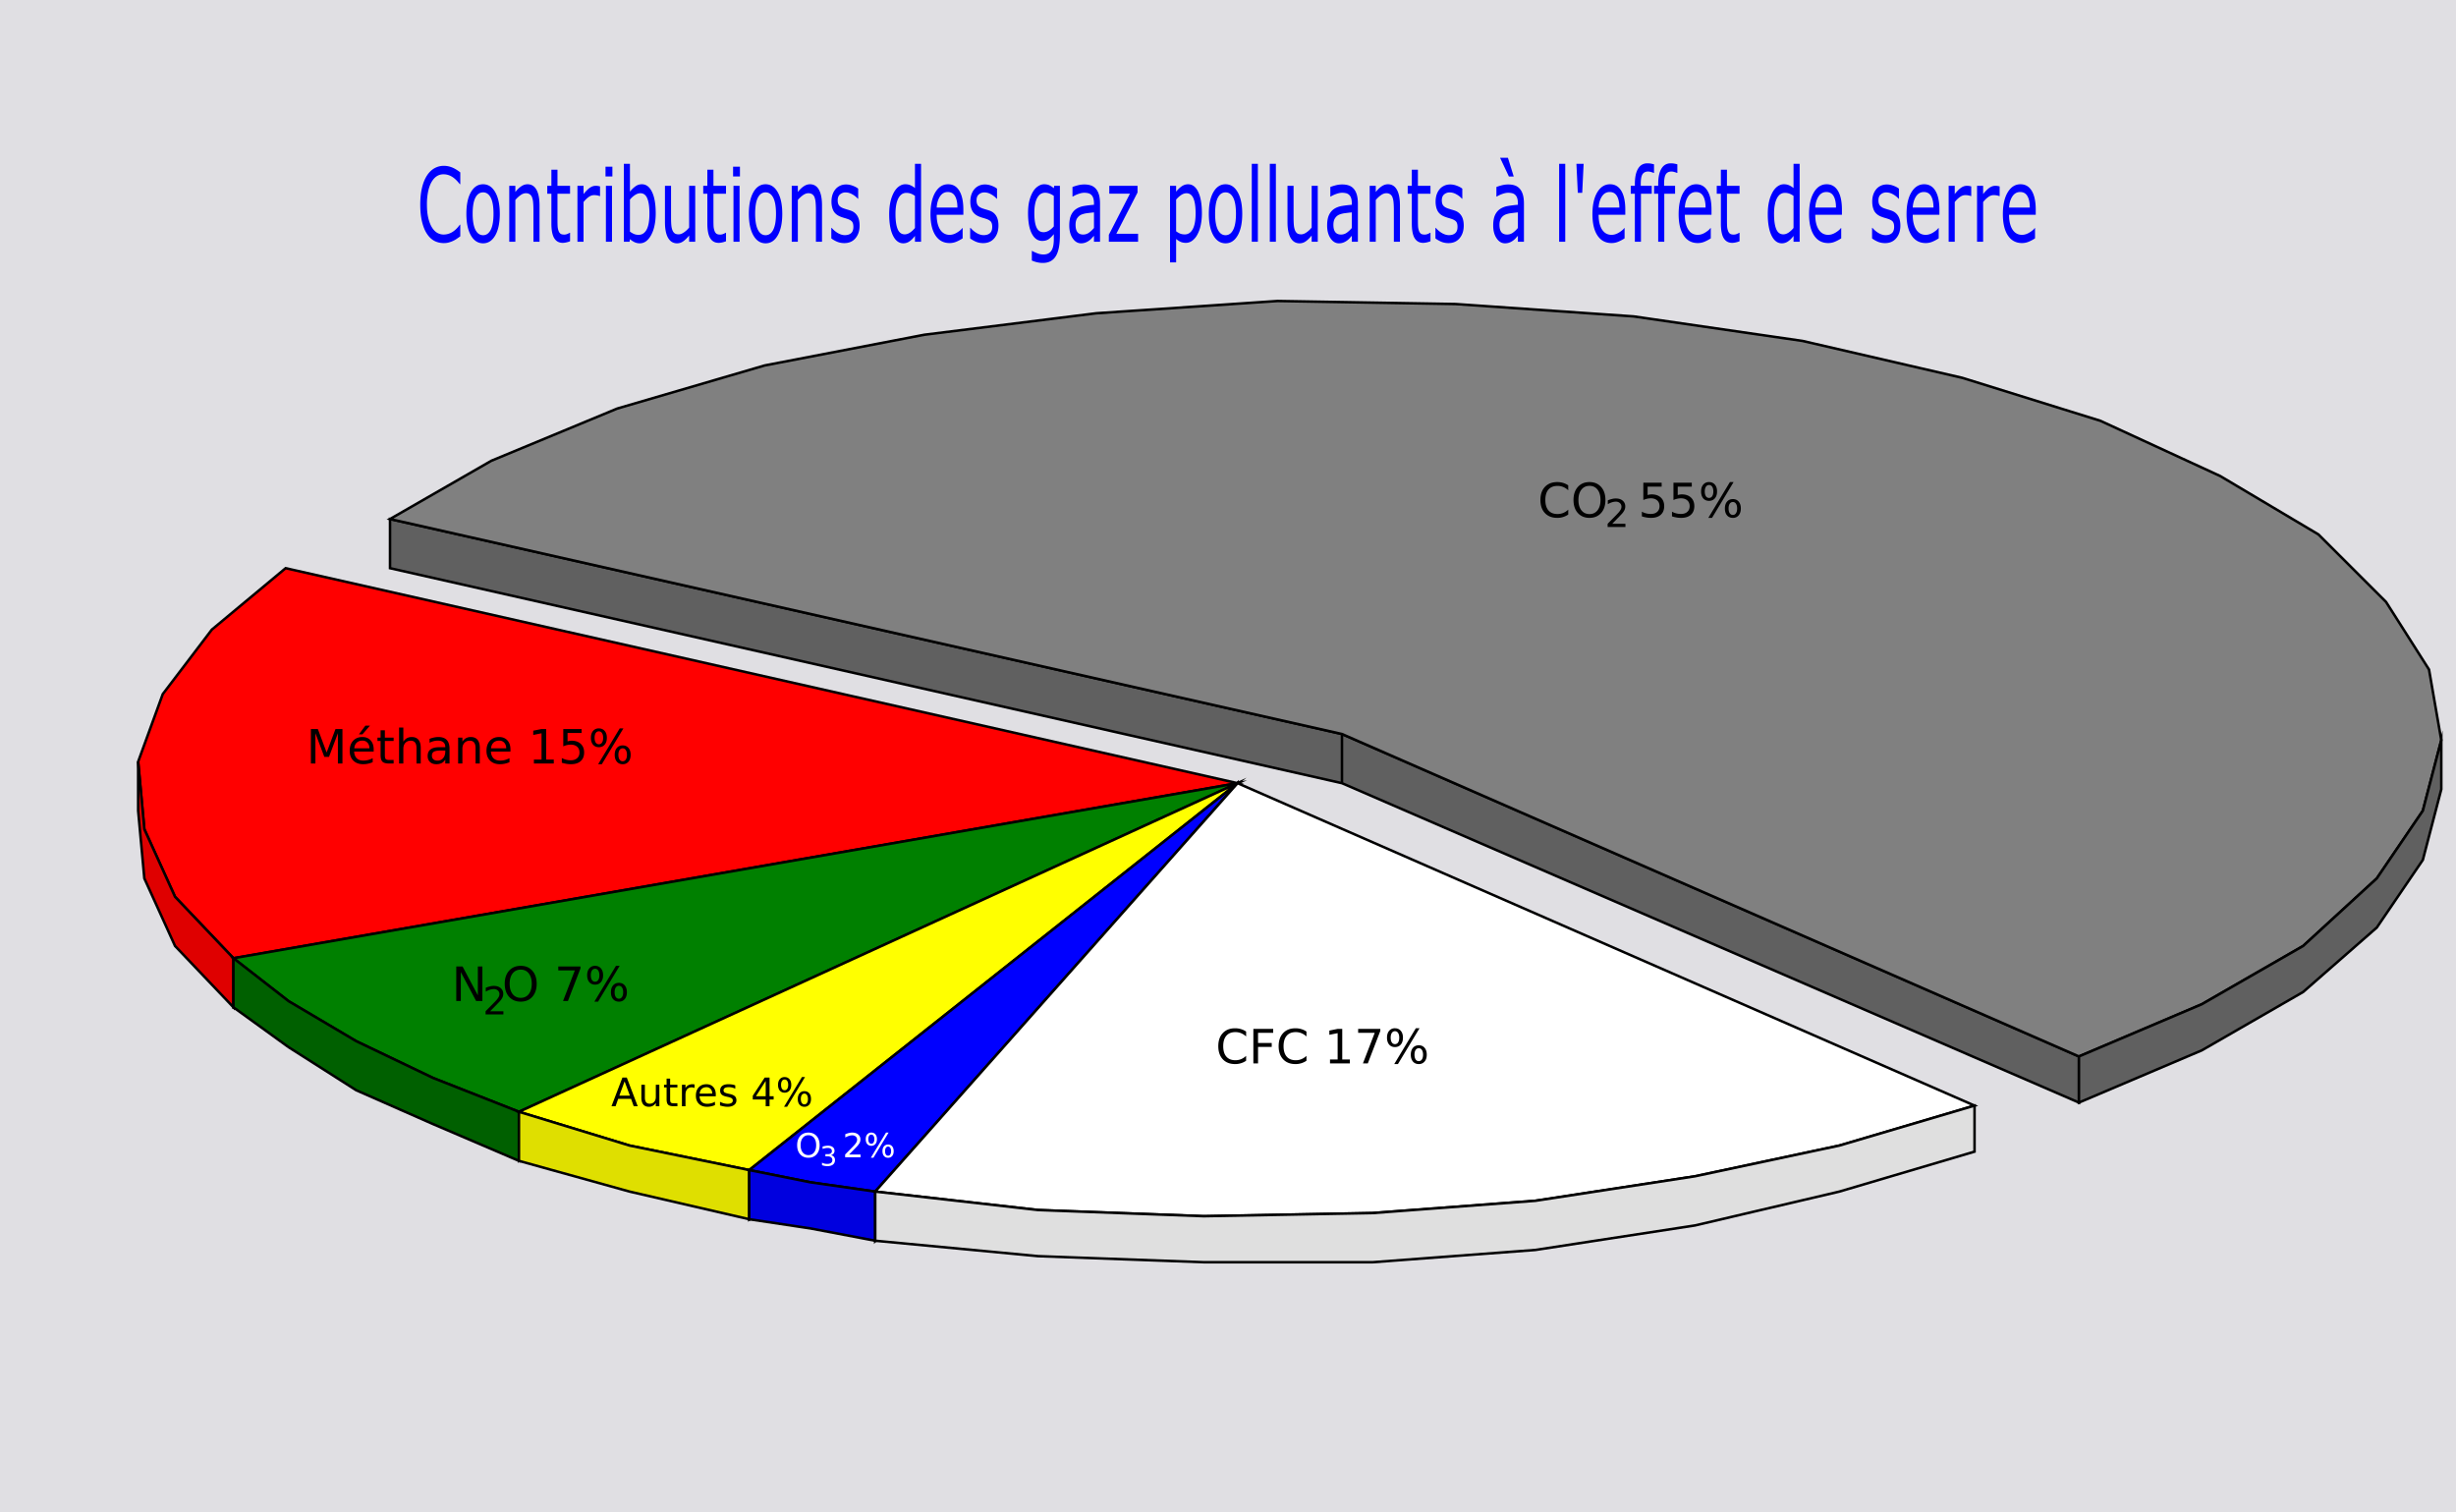
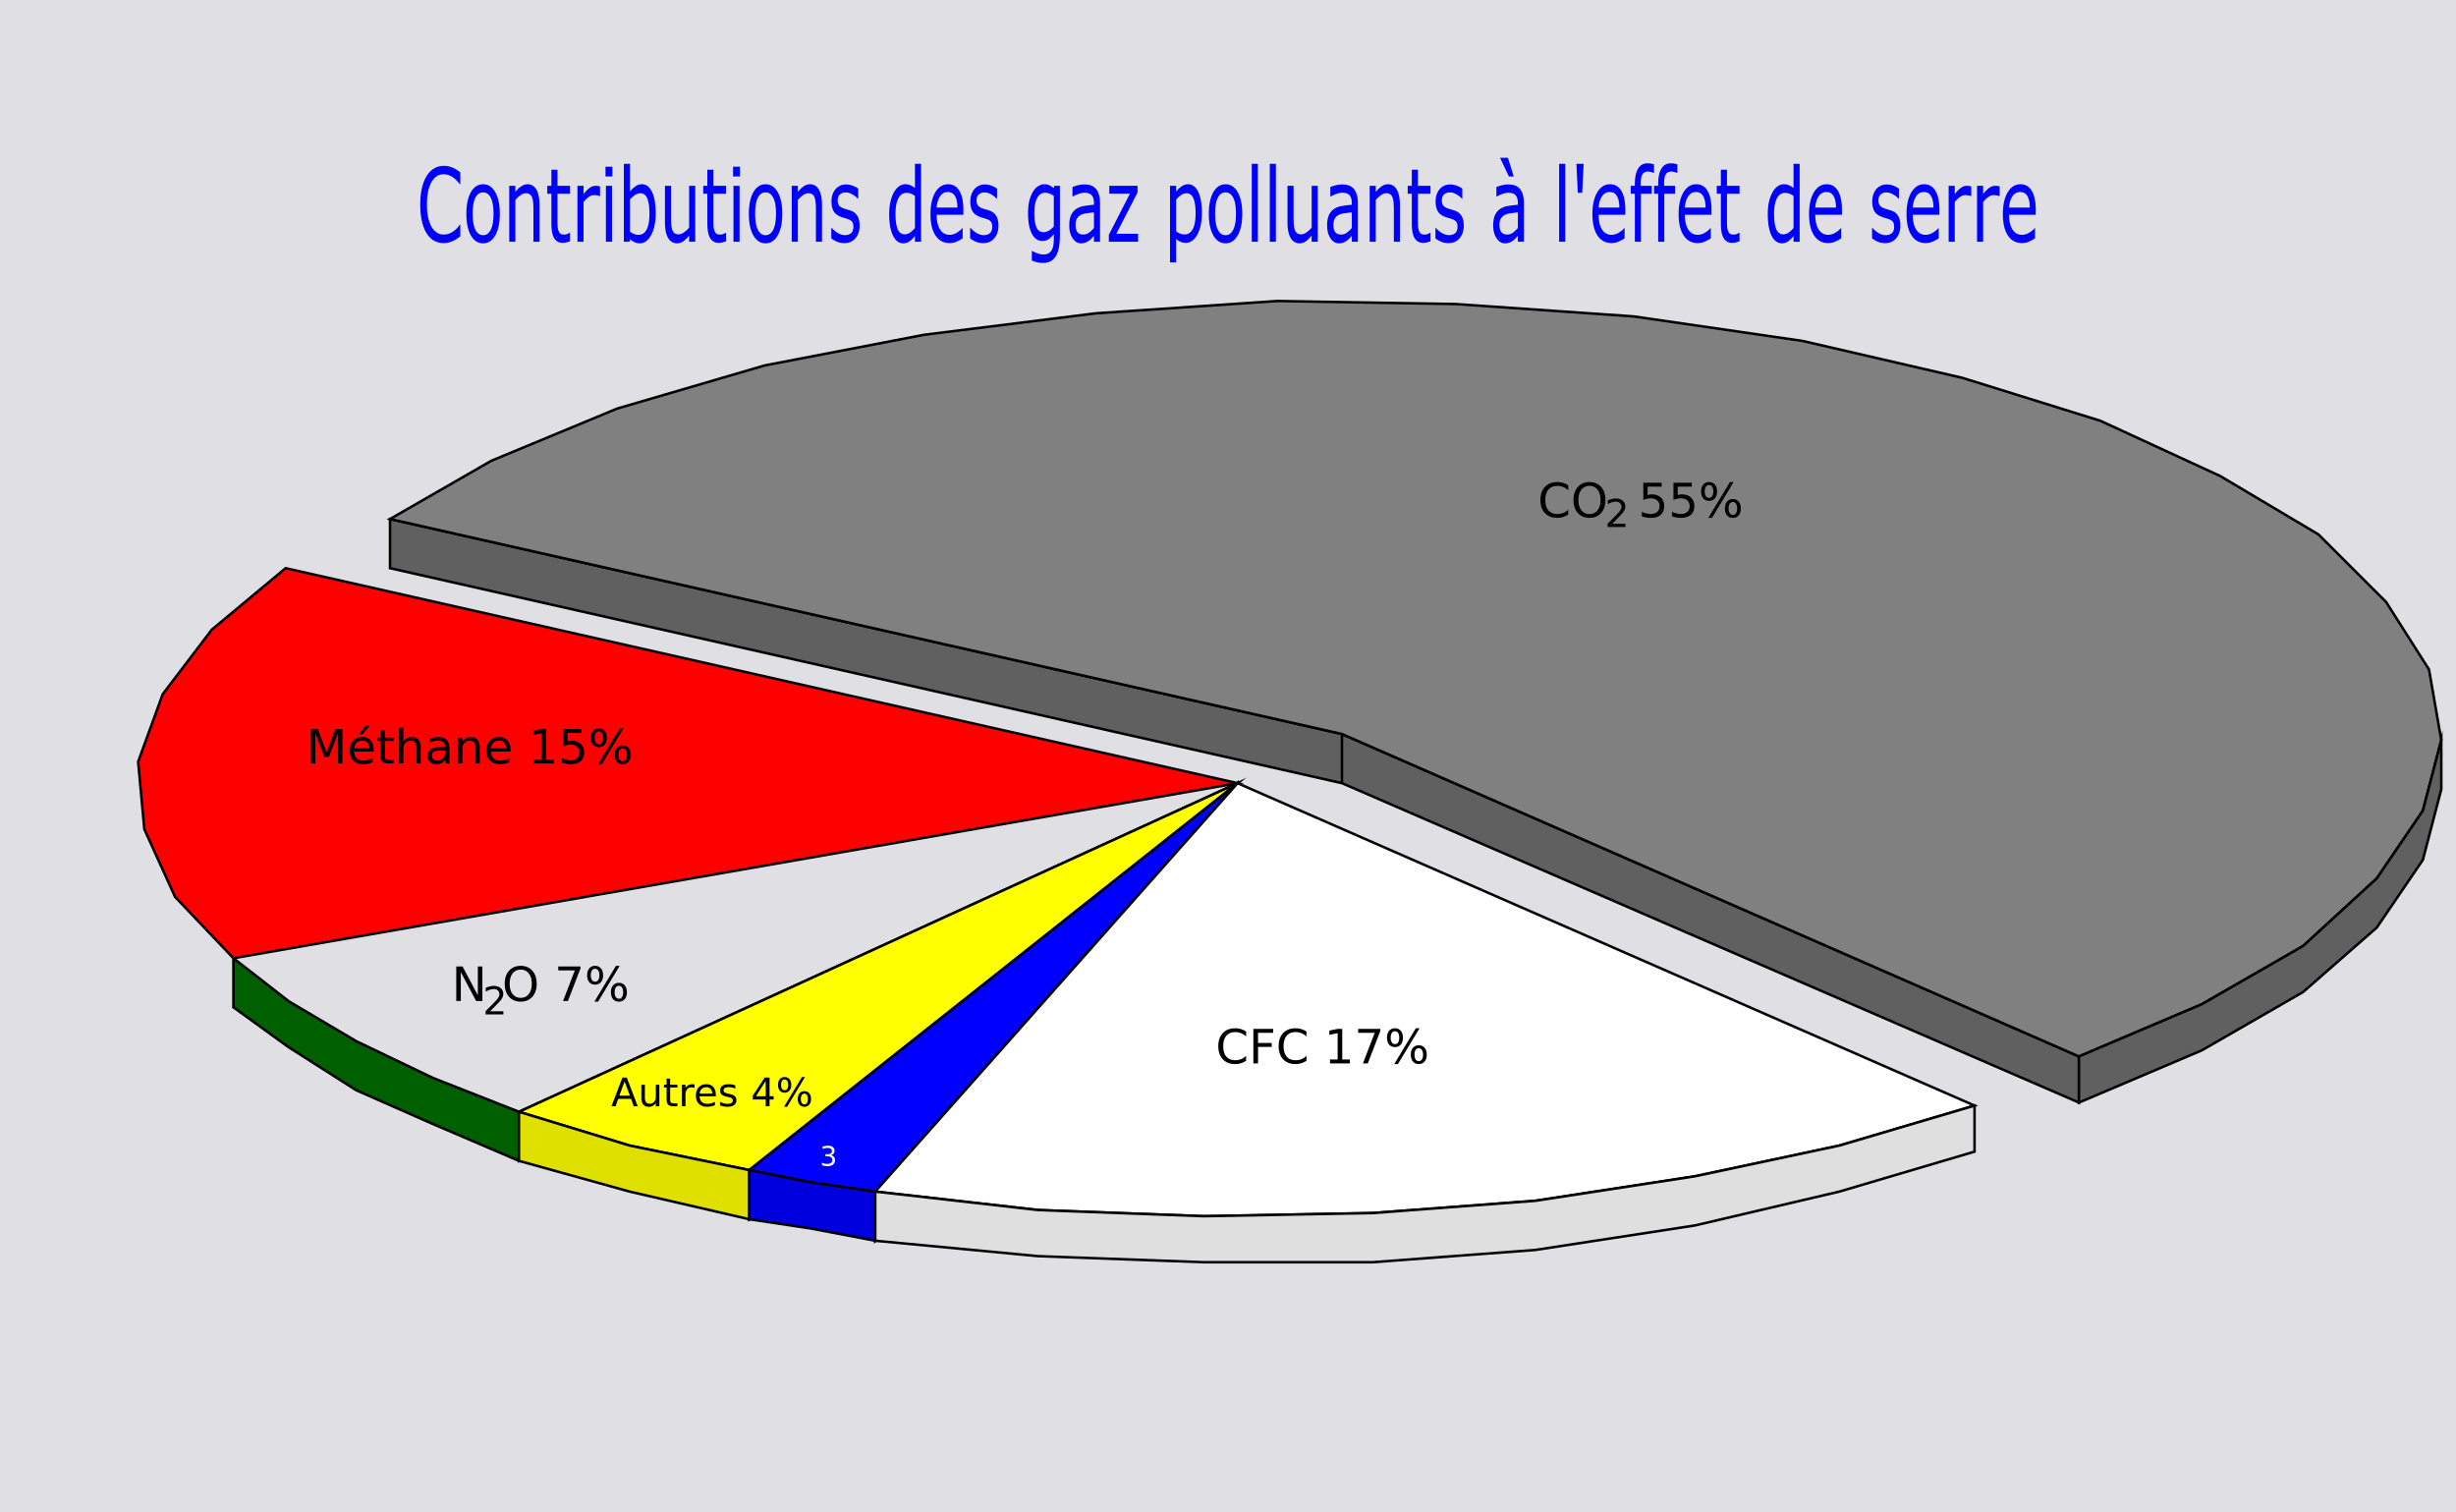
<svg xmlns="http://www.w3.org/2000/svg" stroke-miterlimit="10" viewBox="0 0 281.41 173.27" font-family="Times New Roman">
  <path fill="#e0dfe3" d="M0 0h281.41v173.27H0z" />
  <path transform="matrix(1.201 0 0 1.201 -2.402 8.16)" fill="#606060" stroke="#000" stroke-width=".242" d="M39.21 42.72v4.69l90.82 20.51v-4.69zM200.34 93.99v4.4l-70.31-30.47v-4.69z" />
  <path transform="matrix(1.201 0 0 1.201 -2.402 8.16)" fill="gray" stroke="#000" stroke-width=".242" d="M233.15 70.55l1.76-6.73-1.17-6.74-4.1-6.45-6.45-6.44-9.37-5.57-11.43-5.27-13.18-4.1-15.24-3.52-16.11-2.34-16.99-1.18-16.99-.29-17.29 1.17-16.41 2.05-15.23 2.93-14.06 4.11-12.01 4.98-9.67 5.56 90.82 20.51 70.31 30.76 11.72-4.98 9.67-5.56 7.03-6.45z" />
  <path transform="matrix(1.201 0 0 1.201 -2.402 8.16)" fill="#606060" stroke="#000" stroke-width=".242" d="M234.91 63.82v4.68l-1.76 6.74-4.39 6.45-7.03 6.15-9.67 5.57-11.72 4.98v-4.4l11.72-4.98 9.67-5.56 7.03-6.45 4.39-6.45z" />
-   <path transform="matrix(1.201 0 0 1.201 -2.402 8.16)" fill="#df0000" stroke="#000" stroke-width=".242" d="M24.27 84.62v4.68l95.8-16.69v-4.69z" />
  <path transform="matrix(1.201 0 0 1.201 -2.402 8.16)" fill="red" stroke="#000" stroke-width=".242" d="M15.77 72.31l2.93 6.45 5.57 5.86 95.8-16.7-90.82-20.51-7.04 5.86-4.68 6.15-2.35 6.45z" />
-   <path transform="matrix(1.201 0 0 1.201 -2.402 8.16)" fill="#df0000" stroke="#000" stroke-width=".242" d="M18.7 83.45L15.77 77l-.59-6.45v-4.68l.59 6.44 2.93 6.45 5.57 5.86v4.68z" />
  <path transform="matrix(1.201 0 0 1.201 -2.402 8.16)" fill="#006000" stroke="#000" stroke-width=".242" d="M51.51 99.27v4.68l68.56-31.34v-4.69z" />
-   <path transform="matrix(1.201 0 0 1.201 -2.402 8.16)" fill="green" stroke="#000" stroke-width=".242" d="M51.51 99.27l68.56-31.35-95.8 16.7 5.27 4.1 6.44 3.81 7.33 3.51z" />
  <path transform="matrix(1.201 0 0 1.201 -2.402 8.16)" fill="#006000" stroke="#000" stroke-width=".242" d="M51.51 103.95l-8.2-3.51-7.33-3.23-6.44-4.1-5.27-3.81v-4.68l5.27 4.1 6.44 3.81 7.33 3.51 8.2 3.23z" />
  <path transform="matrix(1.201 0 0 1.201 -2.402 8.16)" fill="#dfdf00" stroke="#000" stroke-width=".242" d="M73.48 104.83v4.69l46.59-36.91v-4.69z" />
  <path transform="matrix(1.201 0 0 1.201 -2.402 8.16)" fill="#ff0" stroke="#000" stroke-width=".242" d="M51.51 99.27l10.55 3.22 11.42 2.34 46.59-36.91z" />
  <path transform="matrix(1.201 0 0 1.201 -2.402 8.16)" fill="#dfdf00" stroke="#000" stroke-width=".242" d="M51.51 103.95v-4.68l10.55 3.22 11.42 2.34v4.69l-11.42-2.64z" />
  <path transform="matrix(1.201 0 0 1.201 -2.402 8.16)" fill="#0000df" stroke="#000" stroke-width=".242" d="M85.5 106.88v4.69l34.57-38.96v-4.69z" />
  <path transform="matrix(1.201 0 0 1.201 -2.402 8.16)" fill="#00f" stroke="#000" stroke-width=".242" d="M73.48 104.83l5.86 1.17 6.16.88 34.57-38.96z" />
  <path transform="matrix(1.201 0 0 1.201 -2.402 8.16)" fill="#0000df" stroke="#000" stroke-width=".242" d="M73.48 109.52v-4.69l5.86 1.17 6.16.88v4.69l-6.16-1.17z" />
  <path transform="matrix(1.201 0 0 1.201 -2.402 8.16)" fill="#fff" stroke="#000" stroke-width=".242" d="M148.48 107.76l15.24-2.34 13.77-2.93 12.89-3.81-70.31-30.76-34.57 38.96 15.52 1.76 15.82.59 16.12-.3z" />
  <path transform="matrix(1.201 0 0 1.201 -2.402 8.16)" fill="#dfdfdf" stroke="#000" stroke-width=".242" d="M163.72 105.42l13.77-2.93 12.89-3.81v4.39l-12.89 3.81-13.77 3.23-15.24 2.34-15.52 1.17h-16.12l-15.82-.58-15.52-1.47v-4.69l15.52 1.76 15.82.59 16.12-.3 15.52-1.17z" />
  <g font-size="9.454" fill="#00f" font-family="Verdana, sans-serif">
    <path d="M52.74 27.079c-.136.092-.26.178-.372.258a2.9 2.9 0 01-.924.436c-.176.054-.37.08-.583.08-.401 0-.766-.085-1.096-.258-.327-.176-.611-.45-.854-.82-.238-.364-.423-.825-.557-1.383-.134-.563-.2-1.215-.2-1.957 0-.704.064-1.333.193-1.888.128-.555.314-1.024.557-1.406.235-.371.518-.654.85-.85a2.162 2.162 0 011.11-.292c.298 0 .593.055.888.166.297.111.626.306.988.586v1.348h-.056c-.304-.394-.606-.68-.906-.86-.3-.18-.62-.27-.962-.27-.28 0-.532.07-.757.212-.223.138-.422.354-.598.648-.171.287-.305.65-.401 1.09a7.241 7.241 0 00-.141 1.516c0 .6.052 1.117.156 1.55.106.432.242.784.408 1.055.173.283.375.494.605.631.233.134.478.201.736.201.354 0 .685-.093.995-.28.31-.188.599-.47.869-.844h.052v1.33M57.267 24.497c0 1.044-.174 1.868-.52 2.473-.347.604-.811.907-1.393.907-.587 0-1.053-.303-1.4-.907-.344-.605-.516-1.429-.516-2.473 0-1.045.172-1.87.516-2.474.347-.608.813-.912 1.4-.912.582 0 1.046.304 1.393.912.346.605.52 1.43.52 2.474m-.72 0c0-.83-.106-1.447-.316-1.848-.21-.406-.503-.609-.877-.609-.379 0-.673.203-.884.609-.208.401-.312 1.017-.312 1.848 0 .803.106 1.413.316 1.83.21.413.504.62.88.62.372 0 .662-.205.873-.614.213-.413.32-1.025.32-1.836M61.82 27.699h-.699v-3.65c0-.295-.01-.57-.033-.826a2.15 2.15 0 00-.123-.609.717.717 0 00-.267-.356.781.781 0 00-.453-.12c-.19 0-.39.073-.598.218a3.16 3.16 0 00-.598.557v4.786h-.698v-6.41h.698V22c.218-.28.443-.497.676-.654.233-.157.472-.235.717-.235.448 0 .79.208 1.025.625.235.417.353 1.018.353 1.802v4.16M65.318 27.641a2.652 2.652 0 01-.431.132c-.154.035-.291.052-.412.052-.424 0-.745-.176-.966-.528-.22-.352-.33-.916-.33-1.693v-3.409h-.472v-.906h.472v-1.843h.698v1.843h1.44v.906h-1.44v2.921c0 .337.005.601.015.792.01.188.044.364.104.528a.719.719 0 00.222.339c.097.069.243.103.439.103a.955.955 0 00.356-.075c.124-.053.213-.097.268-.132h.037v.97M68.753 22.465h-.037a1.583 1.583 0 00-.305-.08 1.803 1.803 0 00-.345-.029c-.216 0-.424.075-.624.224-.2.145-.394.335-.58.568v4.55h-.698v-6.41h.699v.947c.277-.344.52-.587.731-.728.213-.146.43-.218.65-.218.121 0 .21.005.264.017.054.007.136.025.245.051v1.108M70.168 20.215h-.788v-1.119h.788v1.12m-.045 7.483h-.698v-6.41h.698v6.41M75.133 24.445c0 .535-.05 1.018-.149 1.446a3.917 3.917 0 01-.394 1.079c-.175.302-.368.53-.579.683-.21.149-.442.224-.694.224a1.36 1.36 0 01-.617-.132 2.418 2.418 0 01-.52-.345l-.044.299h-.654v-8.93h.698v3.191a3.06 3.06 0 01.624-.608c.22-.161.468-.241.743-.241.49 0 .876.29 1.159.872.284.581.427 1.402.427 2.462m-.72.029c0-.766-.082-1.345-.246-1.74-.163-.397-.427-.596-.79-.596-.204 0-.41.069-.617.206a2.561 2.561 0 00-.58.523v3.672c.198.138.368.234.51.287.143.054.305.08.486.08.386 0 .688-.194.906-.585.22-.394.33-1.01.33-1.847M79.66 27.699h-.699v-.712c-.235.287-.46.507-.676.66-.215.153-.453.23-.713.23-.435 0-.774-.205-1.017-.614-.243-.414-.364-1.018-.364-1.814v-4.16h.698v3.65c0 .325.01.604.03.837.02.23.062.427.126.591a.8.8 0 00.26.368c.107.076.261.114.464.114.181 0 .378-.072.59-.218.216-.145.417-.33.602-.556v-4.786h.698v6.41M83.187 27.641a2.652 2.652 0 01-.43.132c-.154.035-.291.052-.413.052-.423 0-.745-.176-.965-.528-.22-.352-.33-.916-.33-1.693v-3.409h-.472v-.906h.471v-1.843h.699v1.843h1.44v.906h-1.44v2.921c0 .337.004.601.014.792.01.188.045.364.104.528a.719.719 0 00.223.339c.097.069.243.103.438.103a.955.955 0 00.357-.075c.124-.053.213-.097.267-.132h.037v.97M84.784 20.215h-.787v-1.119h.787v1.12m-.044 7.483h-.698v-6.41h.698v6.41M89.634 24.497c0 1.044-.173 1.868-.52 2.473-.346.604-.81.907-1.392.907-.587 0-1.054-.303-1.4-.907-.344-.605-.517-1.429-.517-2.473 0-1.045.173-1.87.517-2.474.346-.608.813-.912 1.4-.912.581 0 1.046.304 1.392.912.347.605.52 1.43.52 2.474m-.72 0c0-.83-.106-1.447-.316-1.848-.21-.406-.503-.609-.876-.609-.38 0-.674.203-.884.609-.208.401-.312 1.017-.312 1.848 0 .803.105 1.413.316 1.83.21.413.503.62.88.62.371 0 .662-.205.872-.614.213-.413.32-1.025.32-1.836M94.187 27.699h-.698v-3.65c0-.295-.011-.57-.034-.826a2.15 2.15 0 00-.122-.609.717.717 0 00-.268-.356.781.781 0 00-.453-.12c-.19 0-.39.073-.597.218a3.16 3.16 0 00-.598.557v4.786h-.699v-6.41h.699V22c.218-.28.443-.497.676-.654.232-.157.471-.235.716-.235.448 0 .79.208 1.025.625.235.417.353 1.018.353 1.802v4.16M98.495 25.85c0 .586-.158 1.066-.472 1.441-.312.375-.739.563-1.281.563-.307 0-.59-.056-.847-.167a3.194 3.194 0 01-.642-.373v-1.21h.037c.22.256.465.46.735.613.27.15.529.224.776.224.307 0 .547-.076.72-.23.174-.152.26-.393.26-.722 0-.253-.046-.444-.14-.574-.094-.13-.275-.241-.543-.333a7.504 7.504 0 00-.39-.12 4.37 4.37 0 01-.434-.15c-.364-.15-.623-.367-.776-.654-.151-.29-.227-.647-.227-1.067 0-.264.035-.513.104-.747.072-.233.18-.441.323-.625.139-.18.315-.321.528-.425.215-.107.455-.16.72-.16.248 0 .498.047.75.143.255.092.467.205.635.339v1.153h-.037a2.329 2.329 0 00-.65-.51 1.54 1.54 0 00-.75-.213.95.95 0 00-.646.23c-.176.149-.264.373-.264.671 0 .264.054.463.16.597.104.134.272.243.505.327.129.046.272.092.43.138.162.046.295.088.402.126.324.115.574.312.75.591.176.283.264.658.264 1.125M105.536 27.699h-.699v-.672c-.2.268-.41.477-.627.626a1.23 1.23 0 01-.71.224c-.495 0-.888-.295-1.18-.884-.29-.59-.435-1.406-.435-2.45 0-.544.05-1.028.149-1.452a4.1 4.1 0 01.408-1.085c.169-.29.364-.513.587-.666.225-.153.458-.23.698-.23.218 0 .411.037.58.11.168.069.345.178.53.327v-2.778h.699v8.93m-.699-1.578v-3.679a2.084 2.084 0 00-.505-.27 1.524 1.524 0 00-.486-.074c-.391 0-.696.21-.914.631-.217.42-.326 1.018-.326 1.79 0 .762.084 1.341.252 1.74.169.393.438.59.81.59.198 0 .398-.067.601-.2a2.7 2.7 0 00.568-.528M110.382 24.606h-3.056c0 .394.038.738.115 1.033.076.29.182.53.315.717.13.184.281.321.457.413.178.092.374.138.587.138.282 0 .566-.086.85-.258.287-.176.492-.349.613-.517h.037v1.176a4.588 4.588 0 01-.72.385 1.969 1.969 0 01-.773.155c-.688 0-1.225-.287-1.611-.86-.387-.579-.58-1.397-.58-2.457 0-1.048.185-1.88.554-2.496.371-.616.859-.924 1.463-.924.56 0 .99.252 1.292.757.305.505.457 1.223.457 2.152v.586m-.68-.827c-.002-.566-.095-1.004-.278-1.314-.181-.31-.457-.465-.828-.465-.374 0-.673.17-.895.51-.22.341-.346.764-.375 1.27h2.376M114.404 25.85c0 .586-.158 1.066-.472 1.441-.312.375-.739.563-1.281.563-.307 0-.59-.056-.847-.167a3.194 3.194 0 01-.642-.373v-1.21h.037c.22.256.465.46.735.613.27.15.529.224.776.224.307 0 .547-.076.72-.23.174-.152.26-.393.26-.722 0-.253-.046-.444-.14-.574-.095-.13-.275-.241-.543-.333a7.504 7.504 0 00-.39-.12 4.37 4.37 0 01-.434-.15c-.364-.15-.623-.367-.776-.654-.151-.29-.227-.647-.227-1.067 0-.264.035-.513.104-.747.072-.233.18-.441.323-.625.139-.18.315-.321.528-.425.215-.107.455-.16.72-.16.248 0 .498.047.75.143.255.092.467.205.635.339v1.153h-.037a2.329 2.329 0 00-.65-.51 1.54 1.54 0 00-.75-.213.95.95 0 00-.646.23c-.176.149-.264.373-.264.671 0 .264.053.463.16.597.104.134.272.243.505.327.129.046.272.092.43.138.162.046.295.088.402.126.324.115.574.312.75.591.176.283.264.658.264 1.125M121.445 26.97c0 1.086-.16 1.884-.48 2.393-.319.509-.81.763-1.474.763a2.8 2.8 0 01-.646-.074 3.38 3.38 0 01-.616-.201v-1.102h.037c.114.069.294.153.542.252.248.104.495.155.743.155.237 0 .434-.044.59-.132a.93.93 0 00.364-.367c.087-.15.149-.329.186-.54a4.08 4.08 0 00.055-.705v-.586c-.21.26-.412.456-.605.586-.19.126-.434.19-.731.19-.496 0-.89-.276-1.181-.827-.29-.555-.435-1.335-.435-2.342 0-.55.05-1.025.149-1.423.101-.402.239-.748.412-1.039.16-.271.356-.482.587-.63.23-.154.459-.23.687-.23.24 0 .44.038.601.114.164.073.336.186.516.339l.045-.275h.654v5.68m-.699-1.032v-3.495a2.06 2.06 0 00-.52-.275 1.388 1.388 0 00-.475-.086c-.384 0-.686.198-.906.596-.22.398-.33.976-.33 1.733 0 .72.081 1.265.245 1.636.163.371.434.557.813.557.203 0 .406-.06.609-.178.205-.123.394-.285.564-.488M126.042 27.699h-.694v-.683c-.062.065-.147.157-.253.275a1.828 1.828 0 01-.706.494 1.408 1.408 0 01-.53.092c-.374 0-.691-.192-.951-.574-.26-.383-.39-.87-.39-1.464 0-.486.067-.878.2-1.176.136-.302.33-.54.58-.712.252-.172.555-.289.91-.35a12 12 0 011.14-.137v-.167c0-.245-.029-.447-.086-.608a.861.861 0 00-.238-.379.78.78 0 00-.356-.178 2.011 2.011 0 00-.435-.046c-.183 0-.387.039-.612.115a3.5 3.5 0 00-.698.321h-.038v-1.096c.137-.057.333-.12.59-.19.258-.068.512-.102.762-.102.292 0 .546.038.761.114.218.073.406.2.565.38.156.175.275.403.356.682.082.28.123.626.123 1.039v4.35m-.694-1.578v-1.785c-.213.019-.465.048-.754.086a2.654 2.654 0 00-.684.166c-.2.088-.362.226-.486.414-.124.183-.186.438-.186.763 0 .367.072.644.216.832.143.184.362.275.657.275.245 0 .47-.072.672-.218a3.25 3.25 0 00.565-.533M130.402 27.699h-3.35V26.9l2.418-4.711h-2.366v-.901h3.235v.769l-2.43 4.728h2.493v.913M137.714 24.416c0 .52-.049.997-.145 1.43a3.78 3.78 0 01-.409 1.09 2.029 2.029 0 01-.579.66 1.21 1.21 0 01-.702.229c-.215 0-.41-.036-.587-.11a2.079 2.079 0 01-.53-.338v2.686h-.699V21.29h.698v.671c.186-.241.394-.442.624-.603.233-.164.48-.246.743-.246.5 0 .889.292 1.166.878.28.581.42 1.39.42 2.427m-.72.029c0-.773-.086-1.35-.257-1.733-.17-.383-.433-.574-.787-.574-.2 0-.403.067-.606.2-.203.135-.397.31-.583.529v3.632c.198.138.368.232.51.282.143.05.305.074.486.074.388 0 .692-.203.91-.608.217-.406.326-1.006.326-1.802M142.337 24.497c0 1.044-.173 1.868-.52 2.473-.346.604-.81.907-1.392.907-.587 0-1.054-.303-1.4-.907-.345-.605-.517-1.429-.517-2.473 0-1.045.172-1.87.517-2.474.346-.608.813-.912 1.4-.912.581 0 1.046.304 1.392.912.347.605.52 1.43.52 2.474m-.72 0c0-.83-.106-1.447-.316-1.848-.21-.406-.503-.609-.876-.609-.38 0-.674.203-.884.609-.208.401-.312 1.017-.312 1.848 0 .803.105 1.413.316 1.83.21.413.503.62.88.62.371 0 .662-.205.872-.614.213-.413.32-1.025.32-1.836M144.127 27.699h-.698v-8.93h.698v8.93M146.192 27.699h-.698v-8.93h.698v8.93M150.99 27.699h-.698v-.712c-.236.287-.46.507-.676.66-.216.153-.453.23-.713.23-.436 0-.775-.205-1.018-.614-.242-.414-.364-1.018-.364-1.814v-4.16h.698v3.65c0 .325.01.604.03.837.02.23.062.427.126.591a.8.8 0 00.26.368c.107.076.262.114.465.114.18 0 .377-.072.59-.218.215-.145.416-.33.602-.556v-4.786h.698v6.41M155.587 27.699h-.694v-.683c-.062.065-.146.157-.253.275a1.828 1.828 0 01-.705.494 1.408 1.408 0 01-.531.092c-.374 0-.691-.192-.951-.574-.26-.383-.39-.87-.39-1.464 0-.486.067-.878.2-1.176.137-.302.33-.54.58-.712.252-.172.556-.289.91-.35a12 12 0 011.14-.137v-.167c0-.245-.029-.447-.086-.608a.861.861 0 00-.237-.379.78.78 0 00-.357-.178 2.011 2.011 0 00-.434-.046c-.184 0-.388.039-.613.115a3.5 3.5 0 00-.698.321h-.037v-1.096c.136-.057.333-.12.59-.19.258-.068.511-.102.761-.102.292 0 .546.038.762.114.217.073.406.2.564.38.156.175.275.403.357.682.081.28.122.626.122 1.039v4.35m-.694-1.578v-1.785c-.213.019-.465.048-.754.086a2.654 2.654 0 00-.683.166c-.201.088-.363.226-.487.414-.124.183-.186.438-.186.763 0 .367.072.644.216.832.143.184.362.275.657.275.245 0 .47-.072.672-.218a3.25 3.25 0 00.565-.533M160.407 27.699h-.698v-3.65c0-.295-.011-.57-.033-.826a2.15 2.15 0 00-.123-.609.717.717 0 00-.267-.356.781.781 0 00-.453-.12c-.19 0-.39.073-.598.218-.208.145-.407.33-.598.557v4.786h-.698v-6.41h.698V22c.218-.28.443-.497.676-.654.233-.157.472-.235.717-.235.448 0 .79.208 1.025.625.235.417.352 1.018.352 1.802v4.16M163.906 27.641a2.652 2.652 0 01-.431.132c-.154.035-.291.052-.412.052-.424 0-.746-.176-.966-.528-.22-.352-.33-.916-.33-1.693v-3.409h-.472v-.906h.472v-1.843h.698v1.843h1.44v.906h-1.44v2.921c0 .337.005.601.015.792.01.188.044.364.103.528a.719.719 0 00.223.339c.097.069.243.103.439.103a.955.955 0 00.356-.075c.124-.053.213-.097.267-.132h.038v.97M167.716 25.85c0 .586-.158 1.066-.472 1.441-.312.375-.739.563-1.281.563-.307 0-.59-.056-.847-.167a3.194 3.194 0 01-.642-.373v-1.21h.037c.22.256.465.46.735.613.27.15.529.224.776.224.307 0 .547-.076.72-.23.174-.152.26-.393.26-.722 0-.253-.046-.444-.14-.574-.095-.13-.275-.241-.543-.333a7.504 7.504 0 00-.39-.12 4.37 4.37 0 01-.434-.15c-.364-.15-.623-.367-.776-.654-.151-.29-.227-.647-.227-1.067 0-.264.035-.513.104-.747.072-.233.18-.441.323-.625.139-.18.315-.321.528-.425.215-.107.455-.16.72-.16.248 0 .498.047.75.143.255.092.467.205.635.339v1.153h-.037a2.329 2.329 0 00-.65-.51 1.54 1.54 0 00-.75-.213.95.95 0 00-.646.23c-.176.149-.264.373-.264.671 0 .264.053.463.16.597.104.134.272.243.505.327.129.046.272.092.43.138.162.046.295.088.402.126.324.115.574.312.75.591.176.283.264.658.264 1.125M174.615 27.699h-.694v-.683c-.062.065-.146.157-.253.275a1.828 1.828 0 01-.705.494 1.408 1.408 0 01-.531.092c-.374 0-.69-.192-.95-.574-.26-.383-.39-.87-.39-1.464 0-.486.066-.878.2-1.176.136-.302.33-.54.58-.712.252-.172.555-.289.909-.35a12 12 0 011.14-.137v-.167c0-.245-.028-.447-.085-.608a.861.861 0 00-.238-.379.78.78 0 00-.357-.178 2.01 2.01 0 00-.434-.046c-.183 0-.388.039-.613.115a3.5 3.5 0 00-.698.321h-.037v-1.096c.136-.057.333-.12.59-.19.258-.068.512-.102.762-.102.292 0 .546.038.76.114.219.073.407.2.565.38.156.175.275.403.357.682.082.28.122.626.122 1.039v4.35m-.694-1.578v-1.785c-.213.019-.464.048-.754.086a2.654 2.654 0 00-.683.166c-.2.088-.363.226-.487.414-.123.183-.185.438-.185.763 0 .367.072.644.215.832.144.184.363.275.657.275.245 0 .47-.072.673-.218a3.25 3.25 0 00.564-.533m-.475-5.894h-.554l-1.013-2.146h.902l.665 2.146M179.347 27.699h-.699v-8.93h.699v8.93M181.452 18.77l-.16 3.322h-.505l-.16-3.323h.825M186.228 24.606h-3.056c0 .394.038.738.115 1.033.076.29.182.53.315.717.129.184.281.321.457.413.178.092.374.138.587.138.282 0 .566-.086.85-.258.287-.176.492-.349.613-.517h.037v1.176a4.588 4.588 0 01-.72.385 1.969 1.969 0 01-.773.155c-.688 0-1.225-.287-1.611-.86-.387-.579-.58-1.397-.58-2.457 0-1.048.185-1.88.554-2.496.37-.616.859-.924 1.463-.924.56 0 .99.252 1.292.757.305.505.457 1.223.457 2.152v.586m-.68-.827c-.002-.566-.095-1.004-.278-1.314-.181-.31-.457-.465-.828-.465-.374 0-.673.17-.895.51-.22.341-.346.764-.375 1.27h2.376M189.518 19.814h-.037a2.188 2.188 0 00-.3-.104 1.127 1.127 0 00-.328-.057c-.3 0-.517.103-.653.31-.134.203-.2.572-.2 1.108v.218h1.258v.906h-1.237V27.7h-.698v-5.504h-.471v-.906h.471v-.213c0-.761.123-1.345.368-1.75.245-.41.6-.614 1.062-.614.156 0 .296.011.42.034.126.023.241.05.345.08v.988M192.192 19.814h-.037a2.188 2.188 0 00-.301-.104 1.127 1.127 0 00-.327-.057c-.3 0-.517.103-.654.31-.133.203-.2.572-.2 1.108v.218h1.259v.906h-1.237V27.7h-.698v-5.504h-.472v-.906h.472v-.213c0-.761.123-1.345.368-1.75.245-.41.599-.614 1.062-.614.156 0 .296.011.42.034.126.023.24.05.345.08v.988M196.106 24.606h-3.056c0 .394.038.738.115 1.033.076.29.182.53.315.717.13.184.281.321.457.413.178.092.374.138.587.138.282 0 .566-.086.85-.258.287-.176.492-.349.613-.517h.037v1.176a4.588 4.588 0 01-.72.385 1.969 1.969 0 01-.773.155c-.688 0-1.225-.287-1.611-.86-.387-.579-.58-1.397-.58-2.457 0-1.048.185-1.88.554-2.496.371-.616.859-.924 1.463-.924.56 0 .99.252 1.292.757.305.505.457 1.223.457 2.152v.586m-.68-.827c-.002-.566-.095-1.004-.278-1.314-.181-.31-.457-.465-.828-.465-.374 0-.672.17-.895.51-.22.341-.346.764-.375 1.27h2.376M199.318 27.641a2.651 2.651 0 01-.43.132c-.154.035-.292.052-.413.052-.423 0-.745-.176-.965-.528-.22-.352-.33-.916-.33-1.693v-3.409h-.473v-.906h.472v-1.843h.698v1.843h1.441v.906h-1.44v2.921c0 .337.004.601.014.792.01.188.045.364.104.528a.718.718 0 00.223.339c.096.069.243.103.438.103a.955.955 0 00.357-.075c.123-.053.213-.097.267-.132h.037v.97M206.203 27.699h-.698v-.672c-.2.268-.41.477-.628.626a1.23 1.23 0 01-.709.224c-.495 0-.889-.295-1.18-.884-.29-.59-.435-1.406-.435-2.45 0-.544.05-1.028.148-1.452a4.1 4.1 0 01.409-1.085c.168-.29.364-.513.586-.666.226-.153.458-.23.699-.23.217 0 .41.037.579.11.168.069.345.178.53.327v-2.778h.7v8.93m-.7-1.578v-3.679a2.085 2.085 0 00-.504-.27 1.524 1.524 0 00-.487-.074c-.39 0-.695.21-.913.631-.218.42-.327 1.018-.327 1.79 0 .762.084 1.341.253 1.74.168.393.438.59.81.59.197 0 .398-.067.6-.2a2.7 2.7 0 00.569-.528M211.05 24.606h-3.057c0 .394.038.738.115 1.033.077.29.182.53.316.717.129.184.28.321.457.413.178.092.373.138.586.138.283 0 .566-.086.85-.258.288-.176.492-.349.613-.517h.038v1.176a4.588 4.588 0 01-.72.385 1.969 1.969 0 01-.773.155c-.689 0-1.226-.287-1.612-.86-.386-.579-.58-1.397-.58-2.457 0-1.048.185-1.88.554-2.496.371-.616.86-.924 1.463-.924.56 0 .99.252 1.293.757.304.505.456 1.223.456 2.152v.586m-.68-.827c-.002-.566-.095-1.004-.278-1.314-.18-.31-.457-.465-.828-.465-.374 0-.672.17-.895.51-.22.341-.345.764-.375 1.27h2.377M217.745 25.85c0 .586-.157 1.066-.472 1.441-.312.375-.739.563-1.281.563-.307 0-.59-.056-.847-.167a3.194 3.194 0 01-.642-.373v-1.21h.037c.22.256.465.46.735.613.27.15.529.224.776.224.307 0 .548-.076.72-.23.174-.152.26-.393.26-.722 0-.253-.046-.444-.14-.574-.094-.13-.275-.241-.542-.333a7.504 7.504 0 00-.39-.12 4.37 4.37 0 01-.435-.15c-.364-.15-.623-.367-.776-.654-.151-.29-.227-.647-.227-1.067 0-.264.035-.513.104-.747.072-.233.18-.441.324-.625.138-.18.314-.321.527-.425.215-.107.455-.16.72-.16.248 0 .498.047.75.143.255.092.467.205.635.339v1.153h-.037a2.329 2.329 0 00-.65-.51 1.54 1.54 0 00-.75-.213.95.95 0 00-.646.23c-.176.149-.264.373-.264.671 0 .264.054.463.16.597.104.134.272.243.505.327.129.046.273.092.431.138.16.046.295.088.401.126.324.115.574.312.75.591.176.283.264.658.264 1.125M222.22 24.606h-3.057c0 .394.039.738.116 1.033.076.29.182.53.315.717.129.184.281.321.457.413.178.092.374.138.587.138.282 0 .565-.086.85-.258.287-.176.492-.349.613-.517h.037v1.176a4.588 4.588 0 01-.72.385 1.969 1.969 0 01-.773.155c-.688 0-1.225-.287-1.612-.86-.386-.579-.579-1.397-.579-2.457 0-1.048.185-1.88.553-2.496.372-.616.86-.924 1.464-.924.56 0 .99.252 1.292.757.304.505.457 1.223.457 2.152v.586m-.68-.827c-.002-.566-.095-1.004-.278-1.314-.181-.31-.457-.465-.829-.465-.373 0-.672.17-.895.51-.22.341-.345.764-.375 1.27h2.377M225.866 22.465h-.037a1.583 1.583 0 00-.304-.08 1.803 1.803 0 00-.346-.029c-.215 0-.423.075-.623.224-.201.145-.394.335-.58.568v4.55h-.698v-6.41h.698v.947c.277-.344.521-.587.732-.728.213-.146.43-.218.65-.218.121 0 .209.005.263.017.055.007.136.025.245.051v1.108M229.12 22.465h-.038a1.583 1.583 0 00-.304-.08 1.803 1.803 0 00-.345-.029c-.216 0-.424.075-.624.224-.2.145-.394.335-.58.568v4.55h-.698v-6.41h.698v.947c.278-.344.521-.587.732-.728.213-.146.43-.218.65-.218.121 0 .209.005.263.017.055.007.137.025.246.051v1.108M233.256 24.606H230.2c0 .394.039.738.115 1.033.077.29.182.53.316.717.129.184.28.321.457.413.178.092.374.138.586.138.283 0 .566-.086.85-.258.288-.176.492-.349.614-.517h.037v1.176a4.588 4.588 0 01-.72.385 1.969 1.969 0 01-.773.155c-.688 0-1.226-.287-1.612-.86-.386-.579-.58-1.397-.58-2.457 0-1.048.185-1.88.554-2.496.372-.616.86-.924 1.463-.924.56 0 .99.252 1.293.757.304.505.456 1.223.456 2.152v.586m-.68-.827c-.002-.566-.094-1.004-.278-1.314-.18-.31-.456-.465-.828-.465-.374 0-.672.17-.895.51-.22.341-.345.764-.375 1.27h2.377" />
  </g>
  <g style="line-height:125%" font-size="5.422" font-family="Bitstream Vera Sans">
    <path d="M35.622 83.527h.797l1.008 2.69 1.014-2.69h.797v3.953h-.521v-3.47l-1.02 2.71h-.537l-1.02-2.71v3.47h-.518v-3.953M42.817 85.876v.238h-2.24c.022.335.122.591.302.768.182.175.435.262.757.262.188 0 .368-.023.543-.069.177-.046.351-.115.524-.206v.46a2.92 2.92 0 01-.537.17c-.184.039-.37.058-.559.058-.473 0-.848-.138-1.125-.413-.275-.275-.413-.648-.413-1.117 0-.486.13-.87.392-1.155.263-.286.617-.429 1.062-.429.399 0 .714.13.945.387.233.256.35.605.35 1.046m-.488-.143c-.003-.267-.078-.48-.225-.638a.743.743 0 00-.577-.239c-.272 0-.49.077-.654.23-.162.154-.256.37-.28.65l1.736-.003m-.468-2.59h.526l-.863.996h-.405l.742-.996M44.098 83.673v.842h1.004v.378h-1.004v1.61c0 .242.033.397.098.466.068.07.203.104.405.104h.5v.407h-.5c-.375 0-.635-.07-.778-.209-.143-.141-.214-.397-.214-.768v-1.61h-.358v-.378h.358v-.842h.49M48.21 85.69v1.79h-.487v-1.774c0-.28-.055-.49-.164-.63-.11-.14-.274-.209-.493-.209-.263 0-.47.084-.622.252-.152.167-.228.396-.228.685v1.676h-.49v-4.12h.49v1.616c.117-.179.254-.312.41-.4a1.11 1.11 0 01.549-.133c.34 0 .598.106.773.318.174.21.262.52.262.93M50.534 85.99c-.393 0-.666.045-.818.135-.152.09-.228.243-.228.46 0 .173.057.311.17.413.115.101.27.151.466.151a.81.81 0 00.648-.286c.164-.192.247-.447.247-.765v-.108h-.485m.972-.202v1.692h-.487v-.45c-.112.18-.25.314-.416.4a1.328 1.328 0 01-.609.127c-.304 0-.545-.085-.725-.254-.179-.171-.268-.4-.268-.686 0-.333.111-.585.334-.754.224-.17.558-.255 1-.255h.684v-.047c0-.224-.075-.397-.223-.52-.146-.123-.353-.185-.62-.185a2.012 2.012 0 00-.958.244v-.45c.179-.069.352-.12.52-.154.167-.035.33-.053.489-.053.429 0 .75.112.961.334.212.222.318.56.318 1.011M54.976 85.69v1.79h-.487v-1.774c0-.28-.055-.49-.164-.63-.11-.14-.274-.209-.492-.209-.263 0-.47.084-.622.252-.152.167-.228.396-.228.685v1.676h-.49v-2.965h.49v.46c.116-.178.253-.311.41-.4a1.11 1.11 0 01.548-.132c.34 0 .598.106.773.318.175.21.262.52.262.93M58.49 85.876v.238h-2.24c.02.335.121.591.301.768.182.175.435.262.758.262.187 0 .368-.023.542-.069.177-.046.351-.115.524-.206v.46a2.92 2.92 0 01-.537.17c-.184.039-.37.058-.559.058-.473 0-.848-.138-1.125-.413-.275-.275-.413-.648-.413-1.117 0-.486.13-.87.392-1.155.263-.286.617-.429 1.062-.429.399 0 .714.13.945.387.233.256.35.605.35 1.046m-.488-.143c-.003-.267-.078-.48-.225-.638a.743.743 0 00-.577-.239c-.272 0-.49.077-.654.23-.162.154-.256.37-.28.65l1.736-.003M61.176 87.03h.874v-3.016l-.95.191v-.487l.945-.19h.534v3.502h.874v.45h-2.277v-.45M64.541 83.527h2.1v.45h-1.61v.97c.077-.027.155-.046.233-.059a1.3 1.3 0 01.233-.021c.44 0 .79.12 1.048.363.258.242.386.569.386.982 0 .425-.132.756-.397.993-.264.235-.638.352-1.12.352-.165 0-.335-.014-.508-.042a4.057 4.057 0 01-.532-.127v-.538a2.083 2.083 0 001.03.257c.305 0 .547-.08.725-.241.179-.16.268-.379.268-.654s-.09-.493-.268-.654c-.178-.16-.42-.24-.725-.24-.143 0-.286.015-.429.047a2.258 2.258 0 00-.434.148v-1.986M71.35 85.74a.415.415 0 00-.363.197c-.086.13-.13.312-.13.545 0 .23.044.41.13.543.088.13.21.196.363.196.15 0 .268-.065.355-.196.088-.132.132-.313.132-.543 0-.231-.044-.412-.132-.543a.403.403 0 00-.355-.198m0-.336c.279 0 .5.097.664.29.164.195.246.457.246.787s-.082.592-.248.786a.825.825 0 01-.662.29c-.283 0-.506-.097-.67-.29-.164-.194-.246-.456-.246-.786 0-.332.082-.594.246-.786.166-.194.39-.291.67-.291m-2.732-1.613a.412.412 0 00-.36.199c-.087.13-.13.31-.13.54 0 .233.043.415.13.545.086.13.206.196.36.196a.409.409 0 00.36-.196c.088-.13.132-.312.132-.545 0-.228-.044-.408-.132-.54a.412.412 0 00-.36-.199m2.39-.336h.424l-2.473 4.101h-.423l2.472-4.101m-2.39 0c.279 0 .501.097.667.291.166.192.249.454.249.784 0 .333-.083.596-.25.789-.163.192-.386.288-.666.288s-.503-.096-.667-.288c-.163-.194-.244-.457-.244-.79 0-.328.082-.589.246-.783a.825.825 0 01.665-.291" />
  </g>
  <g font-family="Bitstream Vera Sans">
    <g style="line-height:125%" font-size="4.516">
      <path d="M52.28 110.732H53l1.752 3.307v-3.307h.52v3.953h-.72l-1.753-3.307v3.307h-.52v-3.953M59.666 111.095c-.388 0-.697.144-.927.434-.227.29-.341.684-.341 1.183 0 .498.114.892.341 1.181.23.29.539.434.927.434s.695-.144.921-.434c.228-.29.342-.683.342-1.18 0-.5-.114-.895-.342-1.184-.226-.29-.533-.434-.921-.434m0-.435c.554 0 .997.187 1.329.56.332.37.498.868.498 1.492 0 .623-.166 1.121-.498 1.494-.332.37-.775.556-1.33.556s-1-.186-1.333-.556c-.332-.371-.498-.869-.498-1.494 0-.624.166-1.122.498-1.493.333-.372.778-.559 1.334-.559M63.968 110.732h2.541v.228l-1.434 3.725h-.56l1.351-3.503h-1.898v-.45M70.917 112.945a.415.415 0 00-.362.196c-.087.13-.13.313-.13.546 0 .23.043.41.13.542.088.131.209.196.362.196.15 0 .269-.065.355-.196.088-.132.132-.313.132-.542 0-.232-.044-.412-.132-.543a.403.403 0 00-.355-.199m0-.336c.28 0 .5.097.665.291.164.195.246.457.246.787s-.083.592-.249.786a.826.826 0 01-.662.289c-.282 0-.505-.097-.67-.289-.164-.194-.246-.456-.246-.786 0-.332.082-.594.247-.787.165-.194.389-.29.67-.29m-2.733-1.613a.412.412 0 00-.36.198c-.086.13-.13.311-.13.54 0 .233.044.415.13.546a.41.41 0 00.36.196.41.41 0 00.36-.196c.089-.13.133-.313.133-.546 0-.227-.044-.407-.133-.54a.412.412 0 00-.36-.198m2.39-.337H71l-2.472 4.102h-.424l2.473-4.102m-2.39 0c.278 0 .5.098.666.292.166.192.25.453.25.783 0 .334-.084.597-.25.79-.164.192-.386.288-.667.288-.28 0-.503-.096-.667-.289-.162-.194-.243-.457-.243-.789 0-.328.082-.59.246-.783a.825.825 0 01.664-.292" />
    </g>
    <g style="line-height:125%">
      <path d="M56.162 115.862h1.517v.366h-2.04v-.366c.166-.17.39-.4.674-.686.285-.288.465-.474.538-.557a2.01 2.01 0 00.29-.396.699.699 0 00.084-.32c0-.171-.06-.31-.18-.418a.67.67 0 00-.467-.161c-.137 0-.28.024-.433.07-.15.048-.312.12-.484.216v-.439c.175-.07.339-.123.49-.159.153-.036.292-.054.418-.054.333 0 .598.083.796.25a.827.827 0 01.297.667.96.96 0 01-.076.376 1.791 1.791 0 01-.268.417c-.036.042-.15.162-.342.362l-.814.832" font-size="3.669" />
    </g>
  </g>
  <g style="line-height:125%" font-size="5.422" font-family="Bitstream Vera Sans">
    <path d="M71.567 123.9l-.602 1.633h1.207l-.605-1.633m-.25-.437h.503l1.25 3.281h-.461l-.299-.842h-1.479l-.298.842h-.468l1.252-3.28M73.488 125.773v-1.49h.404v1.474c0 .233.045.408.136.526.091.115.227.173.409.173.218 0 .39-.07.516-.209.128-.139.191-.328.191-.569v-1.395h.405v2.461h-.405v-.378c-.098.15-.212.26-.342.334a.91.91 0 01-.45.108c-.283 0-.498-.088-.645-.264-.146-.176-.22-.433-.22-.771m1.018-1.55M76.786 123.584v.699h.832v.314h-.832v1.336c0 .2.027.33.08.387.057.057.169.086.337.086h.415v.338h-.415c-.312 0-.527-.058-.646-.174-.119-.117-.178-.33-.178-.637v-1.336h-.296v-.314h.296v-.699h.407M79.578 124.66a.51.51 0 00-.15-.056.726.726 0 00-.175-.02c-.229 0-.404.075-.527.224-.122.148-.183.361-.183.64v1.296h-.406v-2.461h.406v.382a.822.822 0 01.332-.332 1.036 1.036 0 01.589-.103c.034.003.071.008.112.015l.002.416M82.015 125.412v.198h-1.859c.018.278.101.49.25.637.151.145.36.218.629.218.155 0 .305-.02.45-.057.147-.038.292-.095.435-.172v.383a2.424 2.424 0 01-.446.14 2.234 2.234 0 01-.463.049c-.393 0-.704-.115-.934-.343-.229-.229-.343-.538-.343-.927 0-.403.109-.723.325-.958.219-.238.512-.356.881-.356.331 0 .593.106.785.32.193.213.29.502.29.868m-.404-.118c-.003-.222-.066-.398-.187-.53a.617.617 0 00-.48-.198c-.225 0-.406.064-.542.192-.135.127-.212.306-.233.538l1.442-.002M84.247 124.355v.383a1.579 1.579 0 00-.738-.176c-.2 0-.352.03-.453.092a.304.304 0 00-.15.277c0 .094.037.168.108.222.072.053.217.103.433.152l.139.03c.287.062.49.15.61.262.122.111.183.267.183.468 0 .229-.09.41-.273.543-.18.133-.428.2-.744.2-.132 0-.27-.013-.413-.04a3.331 3.331 0 01-.45-.114v-.418c.149.078.296.137.44.176.146.038.29.057.431.057.19 0 .337-.032.44-.096a.312.312 0 00.154-.277.302.302 0 00-.112-.253c-.074-.059-.236-.115-.486-.17l-.14-.032c-.251-.053-.432-.133-.543-.242a.604.604 0 01-.167-.45c0-.232.082-.41.246-.536.164-.126.397-.19.698-.19.15 0 .29.012.422.033.132.022.254.055.365.1M87.734 123.85l-1.12 1.751h1.12v-1.751m-.117-.387h.559v2.138h.468v.37h-.468v.773h-.442v-.773h-1.481v-.429l1.364-2.079M92.17 125.3a.345.345 0 00-.301.163c-.072.108-.108.26-.108.453 0 .19.036.34.108.45a.345.345 0 00.3.163.336.336 0 00.295-.163c.074-.11.11-.26.11-.45 0-.192-.036-.342-.11-.45a.335.335 0 00-.294-.166m0-.279c.231 0 .415.08.551.242.137.161.205.379.205.653s-.07.491-.207.652a.685.685 0 01-.55.24.693.693 0 01-.555-.24c-.136-.16-.204-.378-.204-.652 0-.276.068-.493.204-.653a.694.694 0 01.556-.242m-2.268-1.338a.342.342 0 00-.298.165c-.072.108-.108.258-.108.448 0 .193.036.344.108.453a.34.34 0 00.298.162.34.34 0 00.3-.162c.072-.109.11-.26.11-.453 0-.189-.038-.338-.11-.448a.342.342 0 00-.3-.165m1.984-.28h.352l-2.052 3.405h-.352l2.052-3.404m-1.984 0c.232 0 .416.08.554.242.138.16.207.376.207.65 0 .277-.07.495-.207.655a.69.69 0 01-.554.24.69.69 0 01-.553-.24c-.135-.161-.202-.38-.202-.655 0-.272.068-.49.204-.65a.685.685 0 01.551-.242" />
  </g>
  <g style="line-height:125%" font-size="4.516" fill="#fff" font-family="Bitstream Vera Sans">
-     <path d="M92.628 130.069a.789.789 0 00-.652.306c-.16.203-.24.48-.24.832 0 .35.08.627.24.831a.789.789 0 00.652.305c.273 0 .49-.101.648-.305.16-.204.24-.48.24-.83 0-.352-.08-.63-.24-.833a.778.778 0 00-.648-.306m0-.305c.39 0 .702.13.935.393.233.26.35.61.35 1.05 0 .439-.117.789-.35 1.05-.233.262-.545.392-.935.392-.391 0-.704-.13-.939-.391-.233-.261-.35-.611-.35-1.05 0-.44.117-.79.35-1.051.235-.262.548-.393.939-.393M97.288 132.278h1.313v.317h-1.765v-.317c.142-.147.337-.346.583-.594.247-.25.402-.41.465-.482.12-.136.205-.25.252-.343a.605.605 0 00.072-.278.462.462 0 00-.156-.361.58.58 0 00-.404-.14c-.118 0-.243.02-.375.062a2.26 2.26 0 00-.419.186v-.38c.152-.06.293-.107.425-.138.132-.03.252-.046.361-.046.288 0 .518.072.69.216a.716.716 0 01.256.577.83.83 0 01-.065.326c-.042.102-.12.222-.233.361-.03.036-.13.14-.296.313-.166.172-.4.412-.704.721M101.758 131.371a.292.292 0 00-.255.138.69.69 0 00-.091.384c0 .161.03.288.091.382a.292.292 0 00.255.137.285.285 0 00.25-.137.681.681 0 00.093-.382.676.676 0 00-.093-.382.284.284 0 00-.25-.14m0-.236a.58.58 0 01.468.204c.115.137.173.321.173.554 0 .232-.058.416-.175.553a.58.58 0 01-.466.203.587.587 0 01-.47-.203c-.116-.137-.174-.321-.174-.553 0-.234.058-.418.173-.554a.588.588 0 01.471-.204M99.836 130a.29.29 0 00-.253.14.683.683 0 00-.091.38c0 .164.03.292.091.384.06.091.145.137.253.137a.288.288 0 00.254-.137.68.68 0 00.093-.384.677.677 0 00-.093-.38.29.29 0 00-.254-.14m1.682-.236h.298l-1.74 2.885h-.297l1.74-2.885m-1.683 0c.196 0 .353.068.47.204.116.136.175.32.175.552 0 .235-.059.42-.175.555a.585.585 0 01-.47.203.585.585 0 01-.47-.203c-.113-.137-.17-.322-.17-.555 0-.231.057-.415.173-.552a.58.58 0 01.467-.204" />
-   </g>
+     </g>
  <path d="M95.207 132.35c.146.03.26.096.342.195a.552.552 0 01.124.366c0 .223-.076.396-.23.518-.153.122-.371.183-.654.183-.094 0-.192-.01-.293-.029a2.063 2.063 0 01-.31-.083v-.295c.084.05.177.086.278.112.101.025.206.037.316.037.192 0 .338-.037.438-.113a.387.387 0 00.151-.33.376.376 0 00-.14-.312c-.093-.075-.223-.113-.39-.113h-.263v-.252h.276c.15 0 .265-.03.345-.089.08-.06.12-.147.12-.26a.312.312 0 00-.125-.266c-.082-.063-.2-.094-.353-.094-.083 0-.173.009-.269.027a2.455 2.455 0 00-.316.085v-.273c.116-.032.224-.056.325-.072.102-.017.198-.025.288-.025.232 0 .415.053.55.16a.512.512 0 01.203.426.483.483 0 01-.107.318.564.564 0 01-.306.179" font-size="3.669" fill="#fff" font-family="Bitstream Vera Sans" />
  <g style="line-height:125%" font-size="5.422" font-family="Bitstream Vera Sans">
    <path d="M142.781 118.19v.563a1.887 1.887 0 00-.577-.376 1.698 1.698 0 00-.649-.124c-.451 0-.797.138-1.037.416-.24.275-.36.674-.36 1.196 0 .521.12.92.36 1.197.24.276.586.413 1.037.413.23 0 .446-.041.649-.124.205-.083.397-.209.577-.376v.558a2.178 2.178 0 01-1.257.382c-.599 0-1.07-.183-1.414-.548-.344-.368-.516-.868-.516-1.502 0-.635.172-1.135.516-1.5.344-.368.815-.552 1.414-.552.236 0 .458.032.667.096.21.061.406.155.59.28M143.612 117.885h2.272v.45h-1.737v1.165h1.567v.45h-1.567v1.888h-.535v-3.953M149.696 118.19v.563a1.887 1.887 0 00-.577-.376 1.698 1.698 0 00-.649-.124c-.452 0-.798.138-1.038.416-.24.275-.36.674-.36 1.196 0 .521.12.92.36 1.197.24.276.586.413 1.038.413.23 0 .446-.041.649-.124.204-.083.397-.209.577-.376v.558a2.178 2.178 0 01-1.258.382c-.598 0-1.07-.183-1.413-.548-.344-.368-.517-.868-.517-1.502 0-.635.173-1.135.517-1.5.344-.368.815-.552 1.413-.552.237 0 .46.032.667.096.21.061.407.155.59.28M152.393 121.388h.874v-3.016l-.95.19v-.486l.945-.191h.534v3.503h.874v.45h-2.277v-.45M155.618 117.885h2.541v.228l-1.435 3.725h-.558l1.35-3.503h-1.898v-.45M162.567 120.098a.415.415 0 00-.363.196c-.086.13-.13.313-.13.546 0 .23.044.41.13.543.089.13.21.195.363.195.15 0 .268-.065.355-.195.088-.133.132-.314.132-.543 0-.231-.044-.412-.132-.543a.403.403 0 00-.355-.199m0-.336c.279 0 .5.097.664.291.165.195.247.457.247.787s-.083.592-.25.786a.825.825 0 01-.661.289c-.282 0-.506-.096-.67-.289-.164-.194-.246-.456-.246-.786 0-.332.082-.594.246-.787.166-.194.39-.29.67-.29m-2.732-1.613a.412.412 0 00-.36.198c-.087.13-.13.31-.13.54 0 .233.043.415.13.546.086.13.206.196.36.196a.41.41 0 00.36-.196c.088-.13.132-.313.132-.546 0-.227-.044-.407-.132-.54a.412.412 0 00-.36-.198m2.39-.337h.424l-2.473 4.102h-.423l2.472-4.102m-2.39 0c.279 0 .501.097.667.292.166.192.249.453.249.783 0 .334-.083.597-.249.79-.164.192-.386.288-.667.288-.28 0-.503-.096-.667-.289-.163-.194-.244-.457-.244-.789 0-.328.082-.59.246-.783a.825.825 0 01.665-.292" />
  </g>
  <g font-family="Bitstream Vera Sans">
    <g style="line-height:125%" font-size="4.516">
      <path d="M179.69 55.609v.564a1.887 1.887 0 00-.577-.376 1.698 1.698 0 00-.649-.125c-.452 0-.797.139-1.038.416-.24.275-.36.674-.36 1.197 0 .52.12.92.36 1.196.24.276.586.413 1.038.413.23 0 .446-.041.649-.124.205-.083.397-.208.577-.376v.559a2.178 2.178 0 01-1.258.38c-.598 0-1.07-.182-1.413-.547-.344-.367-.516-.868-.516-1.501 0-.636.172-1.136.516-1.502.344-.367.815-.55 1.413-.55.237 0 .46.031.668.095.21.062.406.155.59.28M182.126 55.667c-.389 0-.698.145-.927.434-.228.29-.341.684-.341 1.184 0 .497.113.89.341 1.18.23.29.538.435.927.435.388 0 .695-.145.92-.435.229-.29.342-.683.342-1.18 0-.5-.113-.894-.341-1.184-.226-.29-.533-.434-.921-.434m0-.434c.554 0 .997.186 1.329.558.331.37.497.869.497 1.494 0 .623-.166 1.12-.497 1.493-.332.37-.775.556-1.33.556s-1-.186-1.334-.556c-.331-.37-.497-.869-.497-1.493 0-.625.166-1.123.497-1.494.334-.372.779-.558 1.335-.558M188.294 55.304h2.1v.45h-1.61v.97c.077-.027.155-.047.233-.059a1.3 1.3 0 01.233-.021c.441 0 .79.12 1.048.363.258.241.387.569.387.982 0 .425-.133.756-.397.993-.265.234-.638.352-1.12.352-.166 0-.336-.014-.509-.043a4.058 4.058 0 01-.532-.127v-.537a2.083 2.083 0 001.03.257c.305 0 .547-.08.726-.241.178-.16.267-.379.267-.654 0-.276-.09-.494-.267-.654-.179-.16-.42-.241-.726-.241-.143 0-.286.016-.429.048a2.259 2.259 0 00-.434.148v-1.986M191.746 55.304h2.1v.45h-1.61v.97c.078-.027.155-.047.233-.059a1.3 1.3 0 01.233-.021c.441 0 .79.12 1.048.363.258.241.387.569.387.982 0 .425-.132.756-.397.993-.265.234-.638.352-1.12.352-.166 0-.335-.014-.508-.043a4.058 4.058 0 01-.533-.127v-.537a2.083 2.083 0 001.03.257c.306 0 .547-.08.726-.241.178-.16.267-.379.267-.654 0-.276-.089-.494-.267-.654-.179-.16-.42-.241-.726-.241-.143 0-.286.016-.429.048a2.259 2.259 0 00-.434.148v-1.986M198.555 57.518a.415.415 0 00-.362.195c-.087.131-.13.313-.13.546 0 .23.043.41.13.543.088.13.209.196.362.196.15 0 .269-.066.355-.196.088-.133.133-.314.133-.543 0-.231-.045-.412-.133-.543a.403.403 0 00-.355-.198m0-.337c.28 0 .5.097.665.291.164.195.246.457.246.787s-.083.592-.249.786a.826.826 0 01-.662.289c-.282 0-.505-.096-.67-.289-.164-.194-.246-.456-.246-.786 0-.332.082-.594.247-.787.166-.194.389-.29.67-.29m-2.733-1.613a.412.412 0 00-.36.198c-.086.131-.13.311-.13.54 0 .234.044.415.13.546a.41.41 0 00.36.196.41.41 0 00.36-.196c.089-.13.133-.312.133-.545 0-.228-.044-.408-.133-.54a.412.412 0 00-.36-.2m2.39-.335h.424l-2.472 4.1h-.424l2.473-4.1m-2.39 0c.278 0 .5.097.666.29.166.193.25.454.25.785 0 .333-.084.596-.25.789-.164.192-.386.288-.667.288-.28 0-.503-.096-.667-.288-.162-.195-.243-.458-.243-.79 0-.328.082-.589.246-.783a.825.825 0 01.664-.291" />
    </g>
    <g style="line-height:125%">
      <path d="M184.726 60.015h1.516v.366h-2.039v-.366c.165-.17.39-.4.673-.686.286-.288.465-.474.538-.557a2.01 2.01 0 00.29-.396.7.7 0 00.084-.32c0-.171-.06-.31-.18-.418a.67.67 0 00-.467-.161c-.136 0-.28.023-.433.07-.15.048-.311.12-.484.216v-.44c.175-.07.339-.122.49-.158a1.83 1.83 0 01.418-.054c.333 0 .598.083.796.25a.827.827 0 01.297.666.96.96 0 01-.075.377 1.791 1.791 0 01-.27.417c-.035.042-.15.162-.341.362l-.813.832" font-size="3.669" />
    </g>
  </g>
</svg>